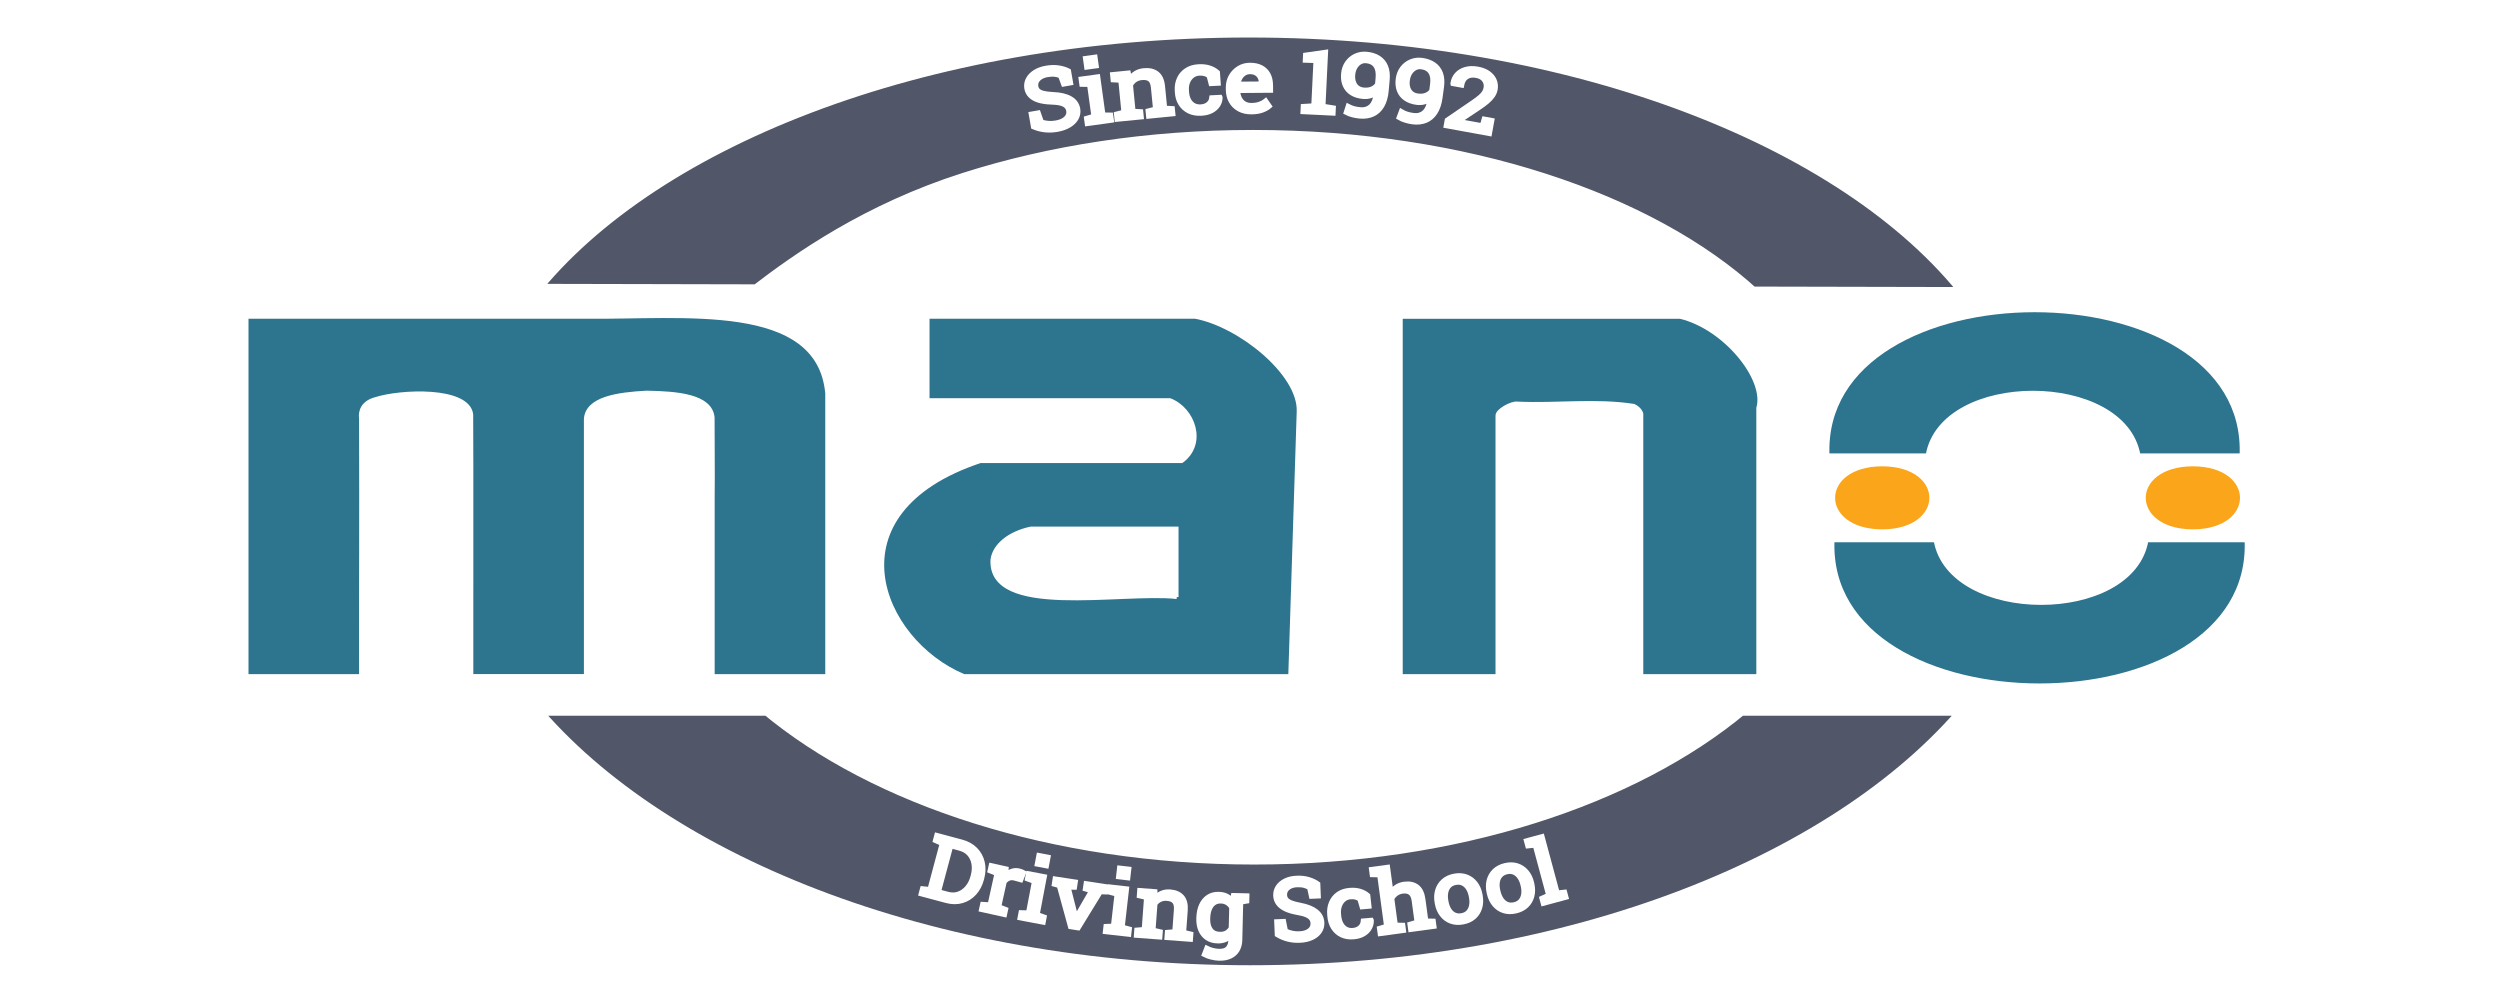
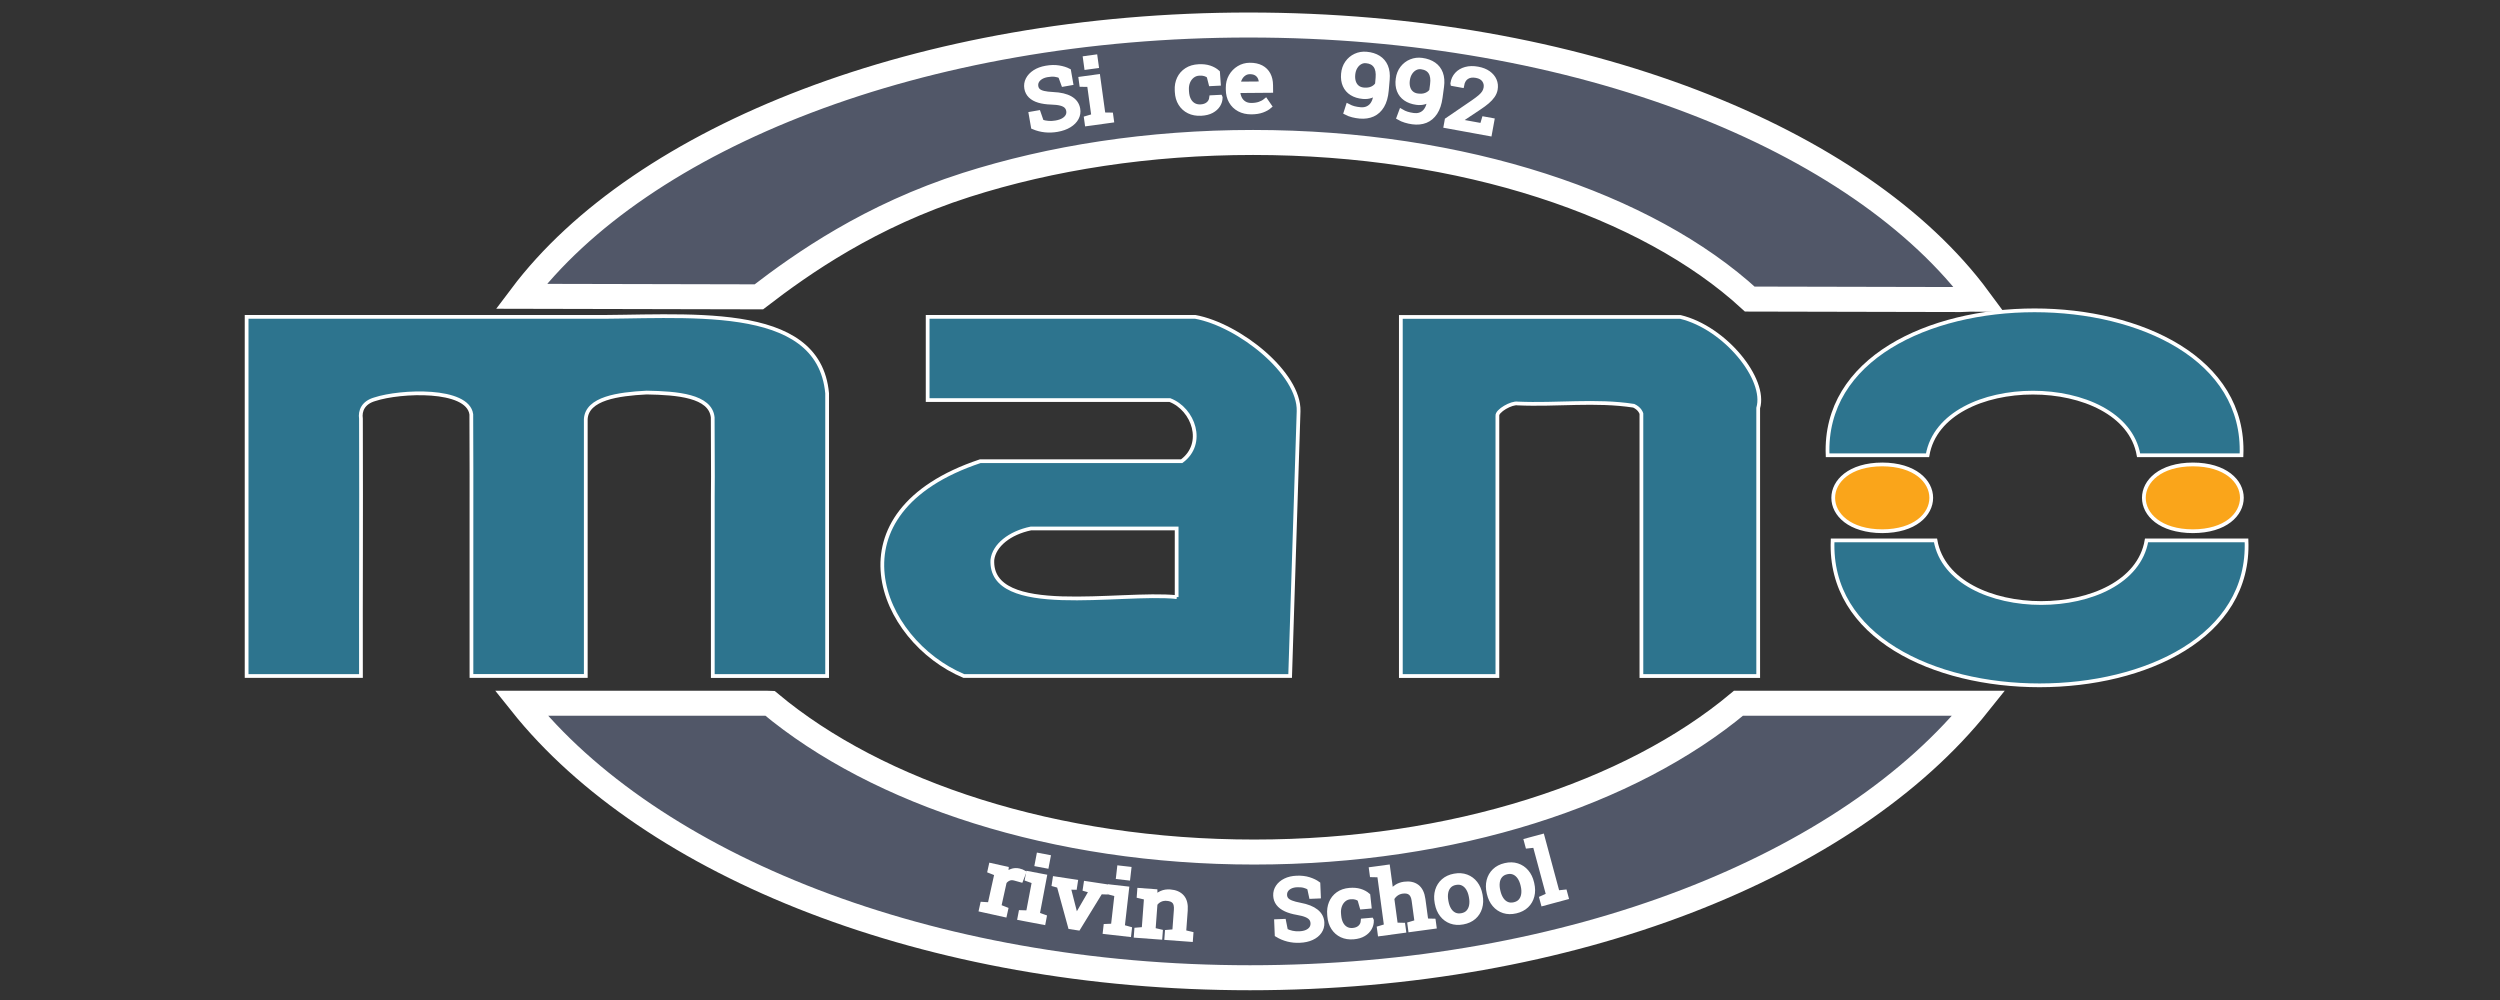
<svg xmlns="http://www.w3.org/2000/svg" version="1.1" x="0px" y="0px" viewBox="0 0 500 200" xml:space="preserve">
  <rect x="0" y="0" width="500" height="200" fill="#333333" stroke="none" />
  <g id="Layer_1">
    <g id="Layer_1_00000029005720123970812980000000618365966514219948_">
      <g id="mano">
-         <rect fill="#FFFFFF" stroke="#FFFFFF" stroke-miterlimit="10" width="500" height="200" />
        <path fill="#2D748E" stroke="#FFFFFF" stroke-width="0.75" stroke-miterlimit="10" d="M129.32,78.512     c6.15,0.107,12.774,0.645,13.221,4.971c-0.018,5.27,0.089,10.54,0.018,15.809v35.914     c5.703,0,17.163,0,22.867,0c-0.018-14.107,0.018-42.445,0-56.545c-1.716-18.635-28.802-15.08-48.272-15.284     c-21.445,0-46.386,0-67.831,0c0,20.165,0,51.419,0,71.823c5.703,0,17.163,0,22.867,0     c-0.036-19.986,0.071-27.902,0-51.461c-0.232-1.571,0.438-3.226,2.771-3.89     c5.158-1.697,18.576-2.235,19.3,3.017c0.08,11.203-0.009,40.718,0.027,52.327c5.703,0,17.163,0,22.867,0     V99.28V83.823C117.395,79.665,123.626,78.811,129.32,78.512z" />
        <path fill="#2D748E" stroke="#FFFFFF" stroke-width="0.75" stroke-miterlimit="10" d="M196.043,92.242     c-30.671,10.235-20.185,35.873-3.272,42.959h65.257c0.563-17.655,1.126-35.305,1.69-52.961     c0.224-7.564-11.845-17.237-20.668-18.868h-53.519v16.64h48.442c4.738,1.828,7.151,8.705,2.369,12.224     L196.043,92.242z M235.331,119.415c-11.362-1.147-37.473,4.26-36.857-7.463c0.358-2.874,3.424-5.371,7.723-6.262     h29.133V119.415z" />
        <path fill="#2D748E" stroke="#FFFFFF" stroke-width="0.75" stroke-miterlimit="10" d="M351.639,135.207V81.607     c1.698-5.754-6.606-16.06-15.581-18.223h-55.888v71.823h19.309V83.19c-0.17-1.016,2.869-2.719,4.067-2.491     c7.822,0.352,15.581-0.729,23.206,0.454c1.198,0.568,1.475,1.404,1.529,1.583c0,17.488,0,34.976,0,52.471     H351.639z" />
        <path fill="#FAA51A" stroke="#FFFFFF" stroke-width="0.75" stroke-miterlimit="10" d="M376.446,92.887     c-13.069,0.042-13.069,13.318,0,13.36C389.515,106.205,389.515,92.929,376.446,92.887z" />
        <path fill="#2D748E" stroke="#FFFFFF" stroke-width="0.75" stroke-miterlimit="10" d="M365.522,91.053h19.988     c2.861-16.706,39.288-16.688,42.211,0h20.578C449.873,52.39,363.94,52.42,365.522,91.053z" />
        <path fill="#2D748E" stroke="#FFFFFF" stroke-width="0.75" stroke-miterlimit="10" d="M449.301,108.081h-19.988     c-2.861,16.706-39.288,16.688-42.211,0h-20.578C364.95,146.744,450.883,146.714,449.301,108.081z" />
        <path fill="#FAA51A" stroke="#FFFFFF" stroke-width="0.75" stroke-miterlimit="10" d="M438.574,92.887     c-13.069,0.042-13.069,13.318,0,13.36C451.643,106.205,451.643,92.929,438.574,92.887z" />
      </g>
    </g>
    <path fill="#515768" stroke="#FFFFFF" stroke-width="5" stroke-miterlimit="10" d="M250.838,170.409   c-39.943,0-75.284-11.739-96.835-29.741c-0.25-0.009-0.5-0.017-0.75-0.025l-49.01-0   c25.886,32.462,81.423,54.905,145.757,54.905c64.334,0,119.871-22.443,145.757-54.904l-48.055-0   C326.153,158.66,290.799,170.409,250.838,170.409z" />
    <path fill="#515768" stroke="#FFFFFF" stroke-width="5" stroke-miterlimit="10" d="M249.794,5.004   c-65.431,0-121.571,22.373-145.551,54.258c9.25,0.021,18.5,0.042,27.75,0.062   c0.259,0.001,0.517,0.001,0.776,0.002c6.334,0.014,12.668,0.029,19.002,0.043   c8.671-6.671,22.306-16.267,41.49-22.39c16.927-5.402,36.498-8.487,57.353-8.487   c42.044,0,78.88,12.535,99.343,31.322l42.183,0.095c1.155-0.059,2.392-0.106,3.617-0.092   C372.014,27.637,315.604,5.004,249.794,5.004z" />
    <path fill="none" stroke="#FFFFFF" stroke-width="5" stroke-miterlimit="10" d="M149.357,51.101" />
    <g>
      <path fill="none" d="M110.778,68.073c14.467-10.192,66.805-46.332,142.509-45.877    c74.745,0.45,121.424,35.513,135.935,45.877" />
      <path fill="#FFFFFF" stroke="#FFFFFF" stroke-miterlimit="10" d="M211.431,25.877c-0.815,0.143-1.618,0.173-2.409,0.093    c-0.79-0.081-1.568-0.282-2.331-0.604l-0.445-2.542l1.406-0.246l0.631,1.819    c0.436,0.148,0.898,0.242,1.385,0.28c0.486,0.038,1,0.01,1.539-0.084c0.612-0.107,1.117-0.281,1.514-0.522    c0.397-0.241,0.683-0.528,0.858-0.862s0.229-0.697,0.16-1.09c-0.064-0.365-0.218-0.669-0.463-0.913    s-0.61-0.431-1.097-0.562c-0.487-0.131-1.134-0.207-1.94-0.23c-0.952-0.03-1.773-0.149-2.463-0.357    c-0.69-0.208-1.238-0.511-1.646-0.909c-0.407-0.398-0.663-0.891-0.766-1.48c-0.108-0.621-0.021-1.21,0.264-1.765    c0.285-0.556,0.733-1.033,1.345-1.432c0.612-0.399,1.359-0.676,2.242-0.831    c0.938-0.164,1.788-0.182,2.552-0.055s1.411,0.331,1.939,0.609l0.416,2.379l-1.406,0.246l-0.601-1.648    c-0.31-0.148-0.682-0.252-1.115-0.31c-0.433-0.059-0.953-0.035-1.56,0.071    c-0.515,0.09-0.954,0.25-1.318,0.479c-0.364,0.23-0.631,0.508-0.801,0.835    c-0.17,0.328-0.22,0.688-0.152,1.08c0.06,0.344,0.212,0.626,0.456,0.847    c0.244,0.222,0.608,0.39,1.092,0.504c0.484,0.115,1.118,0.19,1.901,0.228c1.463,0.064,2.611,0.337,3.444,0.817    c0.832,0.481,1.327,1.168,1.483,2.062c0.112,0.638,0.018,1.237-0.282,1.798c-0.3,0.561-0.776,1.042-1.429,1.442    C213.182,25.427,212.38,25.711,211.431,25.877z" />
      <path fill="#FFFFFF" stroke="#FFFFFF" stroke-miterlimit="10" d="M217.448,24.716l-0.143-1.036l1.475-0.438l-0.875-6.356    l-1.538-0.023l-0.144-1.044l3.327-0.458l1.051,7.631l1.538,0.023l0.143,1.036L217.448,24.716z M217.334,13.428    l-0.239-1.735l1.913-0.263l0.239,1.735L217.334,13.428z" />
-       <path fill="#FFFFFF" stroke="#FFFFFF" stroke-miterlimit="10" d="M223.396,23.857l-0.102-1.041l1.491-0.38l-0.627-6.386    l-1.536-0.083l-0.103-1.049l3.147-0.309l0.261,1.317c0.288-0.506,0.671-0.915,1.15-1.227    c0.478-0.311,1.04-0.498,1.684-0.561c1.083-0.106,1.95,0.094,2.6,0.6c0.649,0.506,1.032,1.349,1.148,2.527    l0.429,4.37l1.536,0.083l0.102,1.041l-4.856,0.477l-0.102-1.041l1.491-0.38l-0.426-4.337    c-0.077-0.788-0.307-1.33-0.689-1.625c-0.382-0.296-0.933-0.409-1.65-0.338c-0.526,0.051-0.981,0.21-1.364,0.476    s-0.676,0.606-0.879,1.02l0.515,5.246l1.536,0.083l0.102,1.041L223.396,23.857z" />
      <path fill="#FFFFFF" stroke="#FFFFFF" stroke-miterlimit="10" d="M240.213,22.655c-0.913,0.046-1.718-0.102-2.414-0.447    c-0.696-0.344-1.248-0.844-1.655-1.499c-0.407-0.655-0.633-1.425-0.678-2.309l-0.018-0.348    c-0.043-0.851,0.098-1.623,0.424-2.316c0.326-0.692,0.817-1.252,1.475-1.679c0.657-0.427,1.455-0.664,2.393-0.711    c0.814-0.042,1.533,0.041,2.156,0.248c0.624,0.206,1.155,0.506,1.592,0.899l0.156,2.153l-1.435,0.073    l-0.397-1.55c-0.221-0.183-0.493-0.324-0.816-0.424c-0.322-0.1-0.698-0.139-1.127-0.117    c-0.546,0.028-1.019,0.196-1.417,0.504c-0.398,0.309-0.7,0.709-0.906,1.202    c-0.205,0.492-0.293,1.034-0.263,1.625l0.018,0.348c0.033,0.652,0.169,1.213,0.408,1.683    c0.239,0.47,0.565,0.826,0.979,1.068s0.897,0.349,1.45,0.321c0.621-0.031,1.129-0.209,1.523-0.535    c0.395-0.325,0.625-0.755,0.691-1.29l1.649-0.084l0.021,0.049c-0.005,0.516-0.151,1.005-0.439,1.469    c-0.288,0.463-0.712,0.846-1.272,1.149C241.751,22.439,241.052,22.612,240.213,22.655z" />
      <path fill="#FFFFFF" stroke="#FFFFFF" stroke-miterlimit="10" d="M250.299,22.371c-0.933,0.007-1.746-0.175-2.439-0.549    s-1.231-0.896-1.613-1.568c-0.382-0.672-0.577-1.451-0.584-2.336l-0.003-0.365    c-0.007-0.852,0.184-1.616,0.574-2.292c0.389-0.676,0.91-1.211,1.563-1.607    c0.653-0.396,1.368-0.596,2.146-0.603c0.908-0.007,1.669,0.152,2.285,0.479    c0.615,0.327,1.081,0.79,1.397,1.387c0.315,0.598,0.477,1.304,0.483,2.117l0.009,1.02l-6.549,0.054    l-0.028,0.042c0.017,0.576,0.135,1.085,0.353,1.529c0.218,0.444,0.53,0.791,0.937,1.042    c0.406,0.252,0.892,0.374,1.458,0.37c0.622-0.005,1.167-0.088,1.635-0.25c0.468-0.162,0.872-0.382,1.212-0.662    l0.728,1.057c-0.358,0.313-0.834,0.578-1.426,0.796C251.845,22.252,251.132,22.364,250.299,22.371z M247.613,16.831    l4.655-0.038l-0.002-0.216c-0.003-0.432-0.092-0.817-0.266-1.156s-0.432-0.605-0.771-0.799    c-0.341-0.193-0.766-0.289-1.276-0.284c-0.41,0.003-0.783,0.113-1.117,0.329s-0.608,0.507-0.823,0.874    c-0.215,0.367-0.354,0.783-0.419,1.248L247.613,16.831z" />
-       <path fill="#FFFFFF" stroke="#FFFFFF" stroke-miterlimit="10" d="M260.597,22.334l0.05-1.044l2.108-0.13l0.439-9.046    l-2.135-0.07l0.049-1.02l4.007-0.57l-0.523,10.795l2.076,0.334l-0.051,1.044L260.597,22.334z" />
      <path fill="#FFFFFF" stroke="#FFFFFF" stroke-miterlimit="10" d="M271.968,23.218c-0.471-0.042-0.949-0.124-1.435-0.247    c-0.485-0.123-0.916-0.285-1.292-0.485l0.388-1.208c0.364,0.193,0.739,0.342,1.127,0.445    c0.387,0.103,0.829,0.177,1.324,0.221c0.88,0.078,1.602-0.16,2.166-0.713c0.564-0.553,0.913-1.493,1.049-2.82    l-0.033-0.045c-0.28,0.348-0.652,0.601-1.116,0.76s-0.974,0.214-1.531,0.165    c-0.88-0.078-1.625-0.307-2.234-0.689c-0.609-0.381-1.059-0.897-1.348-1.548s-0.396-1.411-0.318-2.282    c0.073-0.838,0.326-1.563,0.758-2.175s0.981-1.073,1.648-1.384c0.668-0.31,1.389-0.432,2.163-0.363    c0.941,0.083,1.738,0.33,2.389,0.74s1.13,0.978,1.438,1.702c0.308,0.725,0.416,1.599,0.325,2.624l-0.191,2.175    c-0.11,1.252-0.4,2.27-0.869,3.057c-0.469,0.786-1.079,1.349-1.83,1.688S272.935,23.304,271.968,23.218z     M272.727,18.011c0.676,0.06,1.249-0.021,1.722-0.24c0.472-0.219,0.824-0.521,1.059-0.906l0.112-1.273    c0.094-1.064-0.064-1.886-0.472-2.467c-0.407-0.58-1.048-0.909-1.922-0.986    c-0.445-0.04-0.863,0.053-1.251,0.277s-0.711,0.553-0.967,0.986c-0.257,0.433-0.411,0.944-0.464,1.534    c-0.05,0.573,0.003,1.083,0.16,1.53c0.157,0.447,0.408,0.806,0.753,1.075    C271.802,17.81,272.225,17.966,272.727,18.011z" />
      <path fill="#FFFFFF" stroke="#FFFFFF" stroke-miterlimit="10" d="M282.51,24.365c-0.469-0.064-0.942-0.168-1.422-0.314    s-0.901-0.327-1.268-0.544l0.442-1.188c0.354,0.209,0.723,0.375,1.105,0.497c0.382,0.122,0.819,0.215,1.312,0.282    c0.875,0.118,1.607-0.086,2.196-0.612s0.981-1.449,1.179-2.769l-0.032-0.046    c-0.296,0.334-0.679,0.57-1.149,0.708s-0.983,0.169-1.538,0.094c-0.875-0.118-1.608-0.381-2.199-0.791    c-0.592-0.409-1.017-0.945-1.275-1.608s-0.329-1.428-0.213-2.294c0.113-0.834,0.398-1.546,0.858-2.137    c0.459-0.591,1.029-1.027,1.711-1.306c0.681-0.279,1.406-0.367,2.177-0.263c0.938,0.127,1.721,0.41,2.353,0.849    c0.631,0.44,1.083,1.029,1.356,1.766c0.274,0.738,0.343,1.617,0.205,2.637l-0.292,2.164    c-0.169,1.245-0.505,2.249-1.01,3.013c-0.505,0.764-1.14,1.298-1.906,1.603    C284.335,24.407,283.472,24.494,282.51,24.365z M283.509,19.197c0.671,0.091,1.248,0.038,1.73-0.16    c0.482-0.197,0.849-0.483,1.1-0.856l0.171-1.267c0.143-1.058,0.024-1.887-0.356-2.485    c-0.38-0.599-1.005-0.957-1.874-1.074c-0.444-0.06-0.865,0.013-1.263,0.219    c-0.398,0.206-0.735,0.519-1.012,0.94s-0.454,0.924-0.534,1.511c-0.076,0.571-0.047,1.083,0.09,1.537    c0.136,0.454,0.37,0.824,0.702,1.108S283.009,19.13,283.509,19.197z" />
      <path fill="#FFFFFF" stroke="#FFFFFF" stroke-miterlimit="10" d="M289.238,25.138l0.201-1.103l5.168-3.528    c0.621-0.427,1.11-0.795,1.468-1.107c0.357-0.311,0.622-0.608,0.793-0.889c0.172-0.281,0.286-0.579,0.344-0.895    c0.108-0.593-0.002-1.13-0.332-1.609c-0.33-0.479-0.871-0.788-1.623-0.925c-0.783-0.143-1.433-0.045-1.946,0.294    s-0.841,0.893-0.981,1.66l-1.734-0.316l-0.009-0.052c0.106-0.69,0.381-1.276,0.823-1.761    c0.443-0.485,1.02-0.827,1.728-1.026c0.71-0.199,1.515-0.217,2.414-0.053c0.845,0.154,1.545,0.43,2.102,0.827    s0.955,0.874,1.194,1.429c0.24,0.556,0.302,1.155,0.185,1.797c-0.08,0.435-0.255,0.851-0.526,1.246    c-0.272,0.395-0.632,0.785-1.081,1.169c-0.45,0.385-0.983,0.78-1.602,1.185l-4.137,2.763l0.011,0.044    l4.745,0.866l0.396-1.337l1.533,0.28l-0.478,2.622L289.238,25.138z" />
    </g>
    <g>
      <path fill="none" d="M110.778,142.214c13.656,10.315,64.311,46.044,139.74,45.88    c74.783-0.163,124.961-35.5,138.704-45.88" />
-       <path fill="#FFFFFF" stroke="#FFFFFF" stroke-miterlimit="10" d="M184.23,178.756l0.271-1.01l1.478,0.154l2.462-9.196    l-1.358-0.605l0.273-1.019l1.418,0.38l3.542,0.948c1.12,0.299,2.03,0.807,2.731,1.522    c0.701,0.714,1.168,1.563,1.401,2.549c0.234,0.985,0.203,2.03-0.094,3.137l-0.066,0.249    c-0.289,1.08-0.772,1.991-1.45,2.735s-1.494,1.256-2.449,1.536c-0.955,0.279-1.992,0.27-3.111-0.029    L184.23,178.756z M187.693,178.359l1.828,0.489c0.8,0.215,1.542,0.196,2.224-0.053    c0.682-0.25,1.269-0.672,1.76-1.265c0.491-0.594,0.847-1.302,1.068-2.125l0.071-0.265    c0.228-0.85,0.275-1.651,0.145-2.406c-0.131-0.753-0.431-1.402-0.901-1.946s-1.105-0.923-1.905-1.138    l-1.827-0.489L187.693,178.359z" />
      <path fill="#FFFFFF" stroke="#FFFFFF" stroke-miterlimit="10" d="M196.3,181.898l0.226-1.02l1.484,0.09l1.385-6.266    l-1.383-0.544l0.228-1.029l2.981,0.659l-0.098,1.151l-0.017,0.158c0.369-0.389,0.779-0.667,1.231-0.833    c0.452-0.167,0.933-0.193,1.443-0.081c0.182,0.04,0.365,0.097,0.549,0.168c0.184,0.072,0.314,0.131,0.39,0.176    l-0.557,1.433l-1.19-0.331c-0.452-0.128-0.857-0.117-1.216,0.033c-0.359,0.15-0.665,0.39-0.915,0.72    l-1.099,4.969l1.384,0.544l-0.226,1.022L196.3,181.898z" />
      <path fill="#FFFFFF" stroke="#FFFFFF" stroke-miterlimit="10" d="M204.01,183.566l0.195-1.027l1.486,0.045l1.196-6.304    l-1.399-0.502l0.196-1.036l3.186,0.605l-1.435,7.568l1.399,0.502l-0.195,1.027L204.01,183.566z M207.451,172.822    l0.327-1.722l1.831,0.348l-0.326,1.721L207.451,172.822z" />
      <path fill="#FFFFFF" stroke="#FFFFFF" stroke-miterlimit="10" d="M214.099,185.344l-2.259-8.234l-0.979-0.274l0.158-1.042    l4.043,0.612l-0.158,1.043l-1.281-0.026l1.371,5.38l0.141,0.751l0.053,0.009l0.394-0.671l2.752-4.755    l-1.267-0.359l0.158-1.043l4.034,0.612l-0.158,1.042l-1.034-0.031l-4.429,7.221L214.099,185.344z" />
      <path fill="#FFFFFF" stroke="#FFFFFF" stroke-miterlimit="10" d="M221.075,186.327l0.118-1.039l1.485-0.065l0.726-6.375    l-1.433-0.398l0.119-1.047l3.222,0.366l-0.872,7.654l1.433,0.397l-0.118,1.039L221.075,186.327z M223.71,175.357    l0.198-1.74l1.853,0.211l-0.198,1.739L223.71,175.357z" />
      <path fill="#FFFFFF" stroke="#FFFFFF" stroke-miterlimit="10" d="M227.278,187.062l0.077-1.043l1.481-0.124l0.472-6.398    l-1.447-0.34l0.078-1.052l3.045,0.225l0.027,1.342c0.358-0.45,0.791-0.789,1.298-1.016    c0.508-0.226,1.073-0.315,1.696-0.27c1.048,0.077,1.838,0.42,2.372,1.027    c0.533,0.608,0.756,1.503,0.669,2.684l-0.323,4.38l1.447,0.34l-0.077,1.043l-4.698-0.347l0.077-1.043    l1.481-0.124l0.32-4.346c0.058-0.789-0.07-1.362-0.383-1.718c-0.314-0.356-0.818-0.56-1.513-0.611    c-0.509-0.037-0.968,0.042-1.377,0.239c-0.409,0.198-0.745,0.483-1.007,0.858l-0.388,5.257l1.447,0.34    l-0.077,1.043L227.278,187.062z" />
-       <path fill="#FFFFFF" stroke="#FFFFFF" stroke-miterlimit="10" d="M243.815,191.644c-0.468-0.012-0.974-0.084-1.518-0.216    c-0.543-0.133-1.02-0.307-1.429-0.521l0.49-1.258c0.326,0.168,0.713,0.31,1.161,0.427    s0.884,0.18,1.31,0.19c0.792,0.019,1.378-0.171,1.758-0.571c0.379-0.4,0.578-0.98,0.597-1.737l0.021-0.855    c-0.328,0.368-0.716,0.644-1.165,0.826c-0.449,0.183-0.962,0.267-1.538,0.253    c-0.792-0.019-1.472-0.218-2.04-0.594c-0.567-0.377-0.998-0.894-1.291-1.552c-0.293-0.657-0.429-1.415-0.408-2.272    l0.004-0.174c0.024-0.963,0.199-1.803,0.526-2.521c0.327-0.717,0.784-1.269,1.37-1.655    c0.586-0.387,1.282-0.571,2.086-0.551c0.612,0.015,1.147,0.139,1.603,0.371c0.457,0.232,0.836,0.564,1.138,0.991    l0.19-1.124l1.495,0.036L247.959,188c-0.019,0.775-0.193,1.438-0.522,1.988c-0.329,0.552-0.799,0.97-1.409,1.257    C245.417,191.532,244.68,191.665,243.815,191.644z M243.978,186.864c0.534,0.014,0.984-0.088,1.35-0.303    s0.671-0.524,0.915-0.928l0.102-4.133c-0.219-0.388-0.509-0.697-0.869-0.931    c-0.361-0.233-0.799-0.356-1.315-0.369c-0.565-0.014-1.038,0.124-1.42,0.414    c-0.382,0.289-0.673,0.693-0.872,1.212c-0.199,0.518-0.307,1.12-0.324,1.806l-0.004,0.175    c-0.022,0.901,0.168,1.631,0.568,2.189C242.508,186.555,243.131,186.844,243.978,186.864z M247.875,180.467    l-0.661-1.353l2.17,0.054l-0.025,1.045L247.875,180.467z" />
      <path fill="#FFFFFF" stroke="#FFFFFF" stroke-miterlimit="10" d="M259.922,188.061c-0.798,0.033-1.57-0.042-2.317-0.228    c-0.747-0.185-1.466-0.486-2.156-0.906l-0.107-2.579l1.377-0.058l0.376,1.887c0.399,0.205,0.829,0.358,1.29,0.461    s0.956,0.143,1.483,0.121c0.601-0.025,1.105-0.131,1.516-0.316c0.409-0.186,0.719-0.434,0.929-0.741    s0.306-0.661,0.289-1.059c-0.015-0.371-0.125-0.693-0.328-0.967c-0.204-0.274-0.531-0.508-0.981-0.703    c-0.45-0.194-1.06-0.355-1.828-0.484c-0.908-0.155-1.68-0.383-2.313-0.68    c-0.635-0.298-1.122-0.671-1.462-1.119c-0.341-0.448-0.523-0.971-0.548-1.568    c-0.026-0.63,0.131-1.201,0.474-1.714c0.342-0.513,0.831-0.927,1.467-1.241c0.637-0.315,1.387-0.49,2.25-0.526    c0.918-0.038,1.735,0.057,2.45,0.284c0.716,0.228,1.31,0.515,1.781,0.86l0.101,2.414l-1.377,0.057    l-0.369-1.712c-0.278-0.189-0.621-0.34-1.029-0.456c-0.407-0.116-0.908-0.161-1.502-0.137    c-0.504,0.021-0.944,0.121-1.321,0.301c-0.377,0.179-0.668,0.42-0.872,0.722    c-0.203,0.302-0.297,0.652-0.28,1.05c0.015,0.349,0.125,0.648,0.331,0.9c0.205,0.252,0.533,0.467,0.982,0.644    s1.046,0.337,1.791,0.477c1.394,0.258,2.458,0.68,3.194,1.267c0.737,0.587,1.124,1.333,1.162,2.24    c0.027,0.646-0.138,1.228-0.495,1.744c-0.357,0.517-0.873,0.93-1.548,1.24    C261.654,187.849,260.852,188.023,259.922,188.061z" />
      <path fill="#FFFFFF" stroke="#FFFFFF" stroke-miterlimit="10" d="M270.711,187.363c-0.88,0.076-1.662-0.046-2.347-0.366    c-0.685-0.321-1.236-0.803-1.653-1.444c-0.418-0.641-0.664-1.402-0.741-2.285l-0.03-0.347    c-0.073-0.85,0.033-1.625,0.322-2.328c0.288-0.702,0.741-1.278,1.359-1.727    c0.618-0.447,1.379-0.711,2.282-0.789c0.784-0.068,1.48-0.01,2.091,0.176    c0.609,0.186,1.133,0.469,1.569,0.847l0.232,2.147l-1.382,0.12l-0.441-1.536    c-0.22-0.176-0.487-0.308-0.803-0.398c-0.315-0.089-0.68-0.115-1.092-0.08    c-0.526,0.046-0.977,0.23-1.35,0.551s-0.649,0.731-0.828,1.23c-0.181,0.499-0.244,1.043-0.193,1.633    l0.03,0.348c0.057,0.65,0.209,1.207,0.457,1.668c0.248,0.462,0.576,0.808,0.985,1.035    c0.408,0.229,0.879,0.319,1.411,0.273c0.599-0.052,1.082-0.247,1.45-0.584c0.368-0.338,0.575-0.775,0.618-1.312    l1.589-0.138l0.022,0.048c0.014,0.516-0.108,1.01-0.369,1.481c-0.26,0.473-0.655,0.87-1.185,1.19    C272.187,187.098,271.519,187.293,270.711,187.363z" />
      <path fill="#FFFFFF" stroke="#FFFFFF" stroke-miterlimit="10" d="M276.033,186.722l-0.14-1.037l1.424-0.427l-1.39-10.291    l-1.486-0.033l-0.141-1.045l3.213-0.435l0.691,5.117c0.275-0.473,0.638-0.859,1.088-1.16    s0.971-0.491,1.56-0.571c1.035-0.14,1.877,0.037,2.525,0.53s1.053,1.332,1.212,2.517l0.582,4.311l1.486,0.034    l0.14,1.036l-4.668,0.631l-0.14-1.037l1.424-0.427l-0.585-4.327c-0.099-0.734-0.343-1.254-0.732-1.559    s-0.924-0.412-1.603-0.32c-0.481,0.065-0.906,0.231-1.273,0.494c-0.367,0.265-0.654,0.596-0.861,0.992    l0.716,5.306l1.486,0.034l0.14,1.036L276.033,186.722z" />
      <path fill="#FFFFFF" stroke="#FFFFFF" stroke-miterlimit="10" d="M292.584,184.391c-0.886,0.163-1.685,0.112-2.396-0.153    c-0.712-0.266-1.305-0.705-1.777-1.318c-0.474-0.613-0.79-1.355-0.951-2.226l-0.033-0.18    c-0.16-0.871-0.129-1.678,0.095-2.419c0.224-0.742,0.62-1.365,1.19-1.869c0.569-0.505,1.291-0.838,2.165-0.999    c0.886-0.163,1.685-0.11,2.397,0.157c0.712,0.269,1.305,0.708,1.777,1.318s0.79,1.355,0.952,2.231l0.033,0.18    c0.161,0.876,0.13,1.685-0.094,2.427c-0.224,0.741-0.618,1.362-1.187,1.86    C294.188,183.898,293.464,184.228,292.584,184.391z M292.353,183.134c0.555-0.102,0.994-0.328,1.317-0.678    s0.536-0.785,0.638-1.308c0.102-0.522,0.097-1.095-0.018-1.715l-0.033-0.18    c-0.114-0.62-0.312-1.156-0.595-1.607c-0.281-0.452-0.637-0.783-1.066-0.994    c-0.43-0.21-0.925-0.264-1.486-0.16c-0.555,0.102-0.996,0.328-1.322,0.678    c-0.326,0.351-0.539,0.786-0.638,1.309c-0.1,0.521-0.092,1.093,0.022,1.713l0.033,0.18    c0.114,0.62,0.31,1.157,0.59,1.609c0.278,0.452,0.635,0.783,1.067,0.993S291.791,183.237,292.353,183.134z" />
      <path fill="#FFFFFF" stroke="#FFFFFF" stroke-miterlimit="10" d="M303.163,182.185c-0.877,0.204-1.678,0.19-2.4-0.042    s-1.335-0.644-1.836-1.235c-0.501-0.59-0.853-1.316-1.053-2.18l-0.042-0.178    c-0.2-0.862-0.206-1.669-0.018-2.42c0.19-0.752,0.557-1.393,1.103-1.923c0.545-0.53,1.251-0.896,2.116-1.098    c0.878-0.204,1.678-0.189,2.401,0.047c0.724,0.234,1.336,0.646,1.837,1.234c0.5,0.588,0.852,1.316,1.054,2.184    l0.041,0.178c0.202,0.868,0.208,1.678,0.019,2.429c-0.19,0.752-0.556,1.39-1.1,1.913    C304.742,181.618,304.035,181.982,303.163,182.185z M302.874,180.94c0.549-0.128,0.978-0.374,1.284-0.737    c0.307-0.364,0.499-0.81,0.577-1.336s0.046-1.098-0.098-1.712l-0.041-0.178c-0.144-0.614-0.366-1.141-0.668-1.579    c-0.303-0.439-0.673-0.752-1.112-0.943c-0.439-0.19-0.935-0.221-1.491-0.092    c-0.55,0.128-0.98,0.375-1.289,0.739c-0.31,0.364-0.503,0.81-0.577,1.336    c-0.075,0.526-0.041,1.096,0.102,1.711l0.042,0.178c0.143,0.614,0.363,1.141,0.663,1.58    c0.3,0.439,0.67,0.753,1.112,0.942C301.819,181.039,302.318,181.069,302.874,180.94z" />
      <path fill="#FFFFFF" stroke="#FFFFFF" stroke-miterlimit="10" d="M308.65,180.67l-0.272-1.011l1.356-0.606    l-2.7-10.027l-1.478,0.157l-0.274-1.018l3.131-0.844l3.035,11.27l1.478-0.157l0.273,1.01L308.65,180.67z" />
    </g>
  </g>
  <g id="Layer_3">
    <g>
	</g>
    <g>
	</g>
    <g>
	</g>
    <g>
	</g>
    <g>
	</g>
    <g>
	</g>
  </g>
</svg>